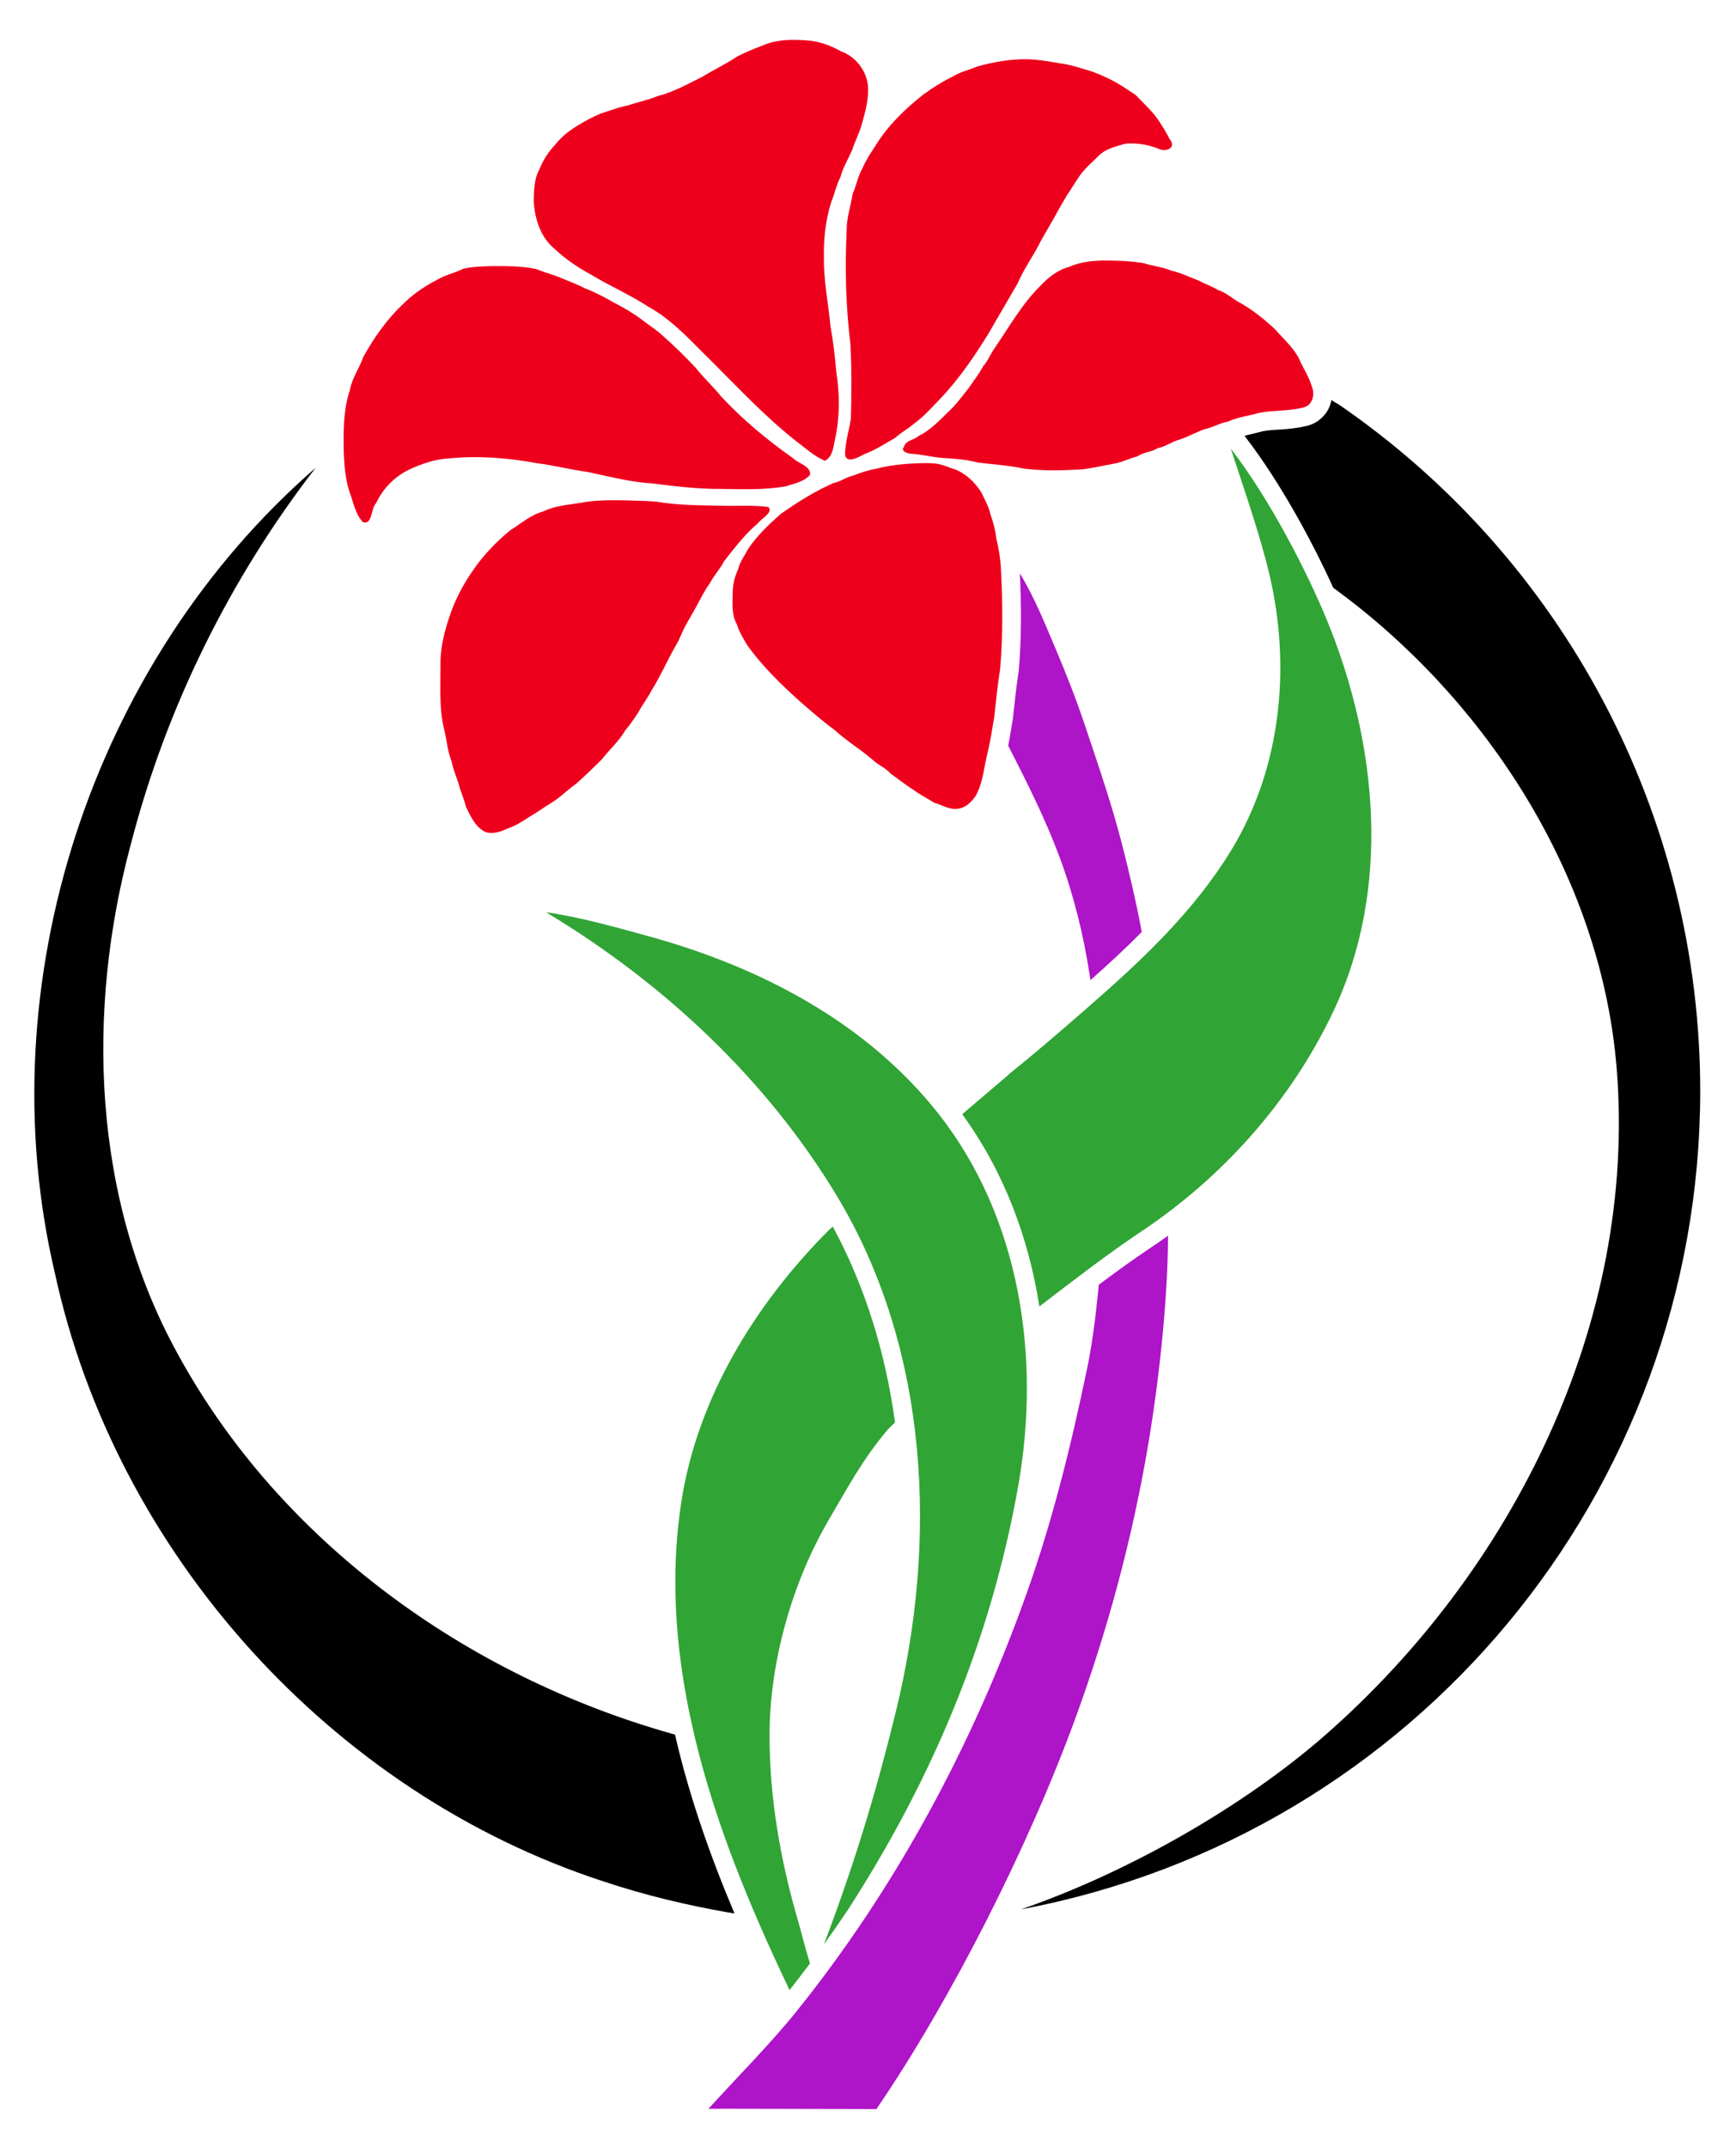
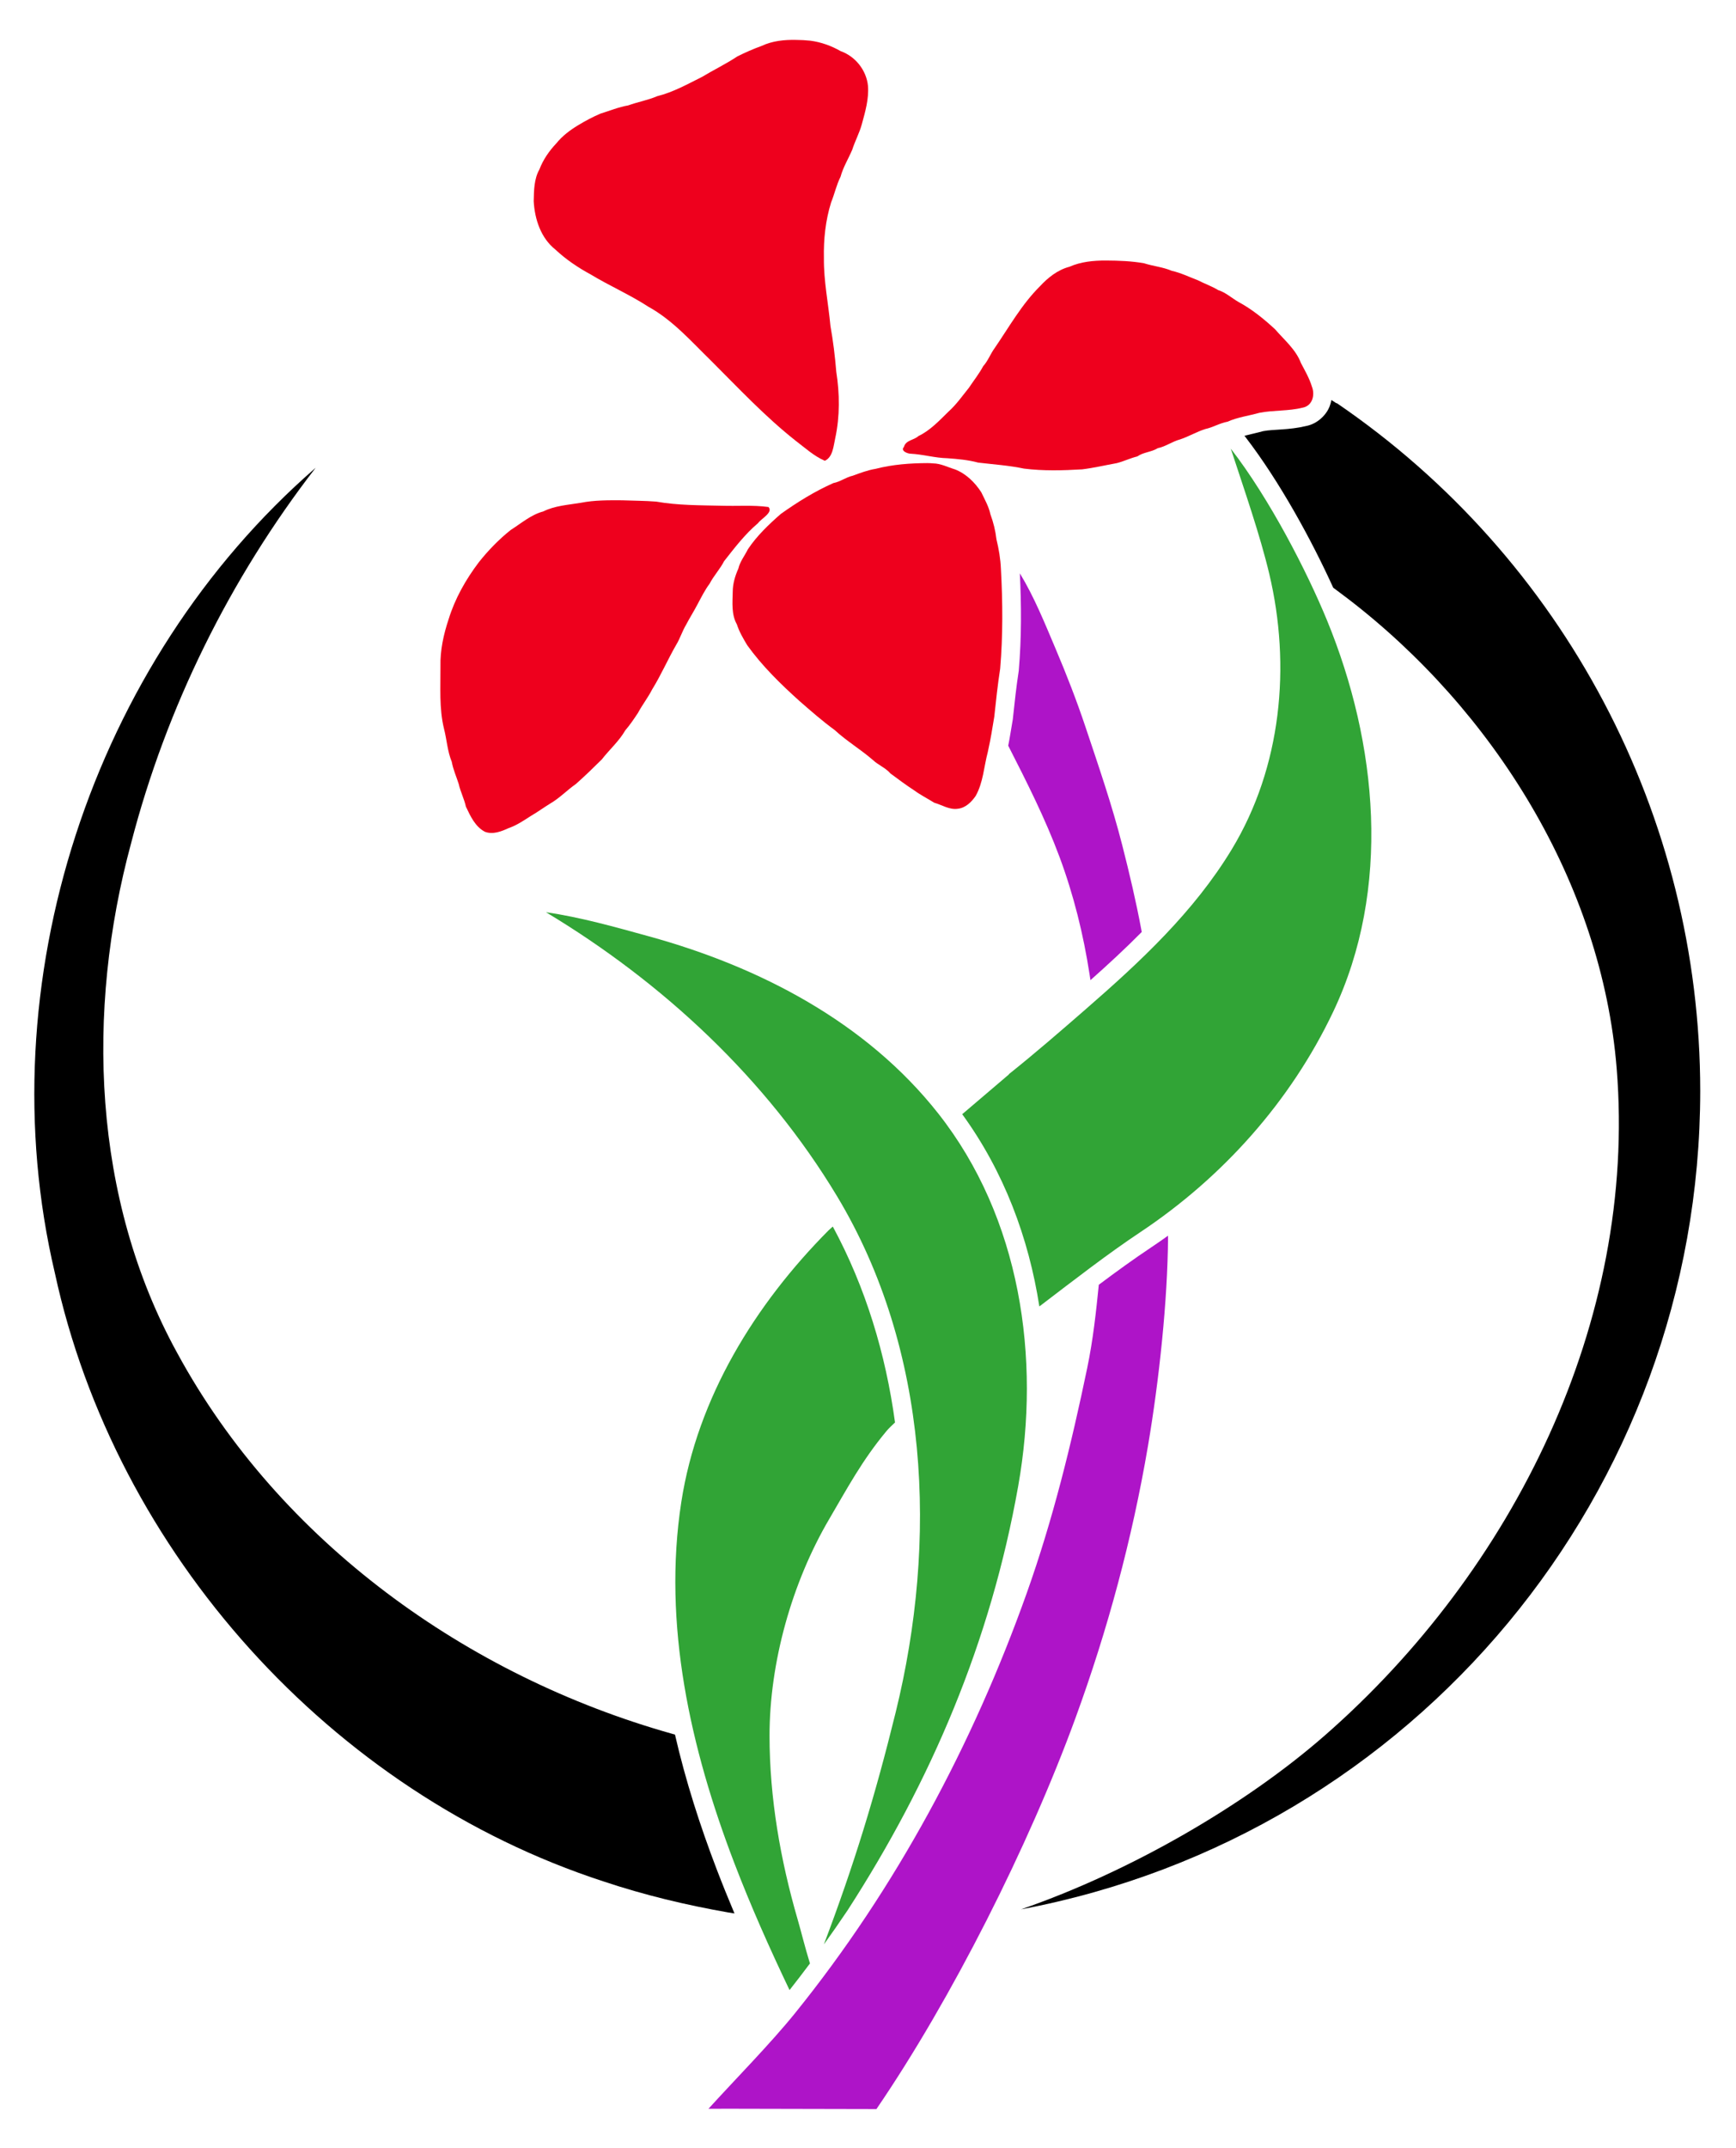
<svg xmlns="http://www.w3.org/2000/svg" xmlns:ns1="http://sodipodi.sourceforge.net/DTD/sodipodi-0.dtd" xmlns:ns2="http://www.inkscape.org/namespaces/inkscape" version="1.1" id="svg10" width="1207.333" height="1493.333" viewBox="0 0 1207.333 1493.333" ns1:docname="friends_of_lily_2.svg" ns2:version="0.92.2 (5c3e80d, 2017-08-06)" ns2:export-filename="C:\Users\neo\Pictures\friends_of_lily_1.png" ns2:export-xdpi="198.86183" ns2:export-ydpi="198.86183">
  <defs id="defs14" />
  <ns1:namedview pagecolor="#ffffff" bordercolor="#666666" borderopacity="1" objecttolerance="10" gridtolerance="10" guidetolerance="10" ns2:pageopacity="0" ns2:pageshadow="2" ns2:window-width="3840" ns2:window-height="2066" id="namedview12" showgrid="false" ns2:zoom="0.70710682" ns2:cx="630.25759" ns2:cy="631.99611" ns2:window-x="-11" ns2:window-y="-11" ns2:window-maximized="1" ns2:current-layer="layer1" />
  <g ns2:groupmode="layer" id="layer1" ns2:label="main" style="display:inline">
    <g id="g841" transform="translate(-0.25,-3.25)">
      <path ns2:connector-curvature="0" id="path9697" d="m 856.225,315.143 c 9.475,28.899 20.362,60.087 26.764,87.07 15.183,63.995 8.562,134.239 -26.062,191.445 -26.361,43.553 -63.799,78.292 -101.674,111.246 -17.163,14.933 -34.865,30.309 -53.469,45.16 0.072,0.006 0.145,0.014 0.217,0.019 l -32.557,27.732 c 29.031,39.922 46.239,85.981 53.648,133.643 24.716,-18.855 47.586,-36.589 70.225,-51.654 57.108,-38.005 104.409,-90.72 134.066,-153.074 40.728,-85.63 30.951,-186.613 -4.242,-272.258 -13.773,-33.517 -39.69,-84.176 -66.916,-119.33 z" style="fill:#31a436;fill-opacity:1;stroke-width:0.667" />
      <path ns2:connector-curvature="0" id="path9591" d="m 579.443,855.912 c -1,0.896 -1.931,1.723 -2.981,2.67 -51.016,51.359 -91.124,116.187 -102.371,188.75 -13.194,85.128 6.45,171.633 36.777,250.867 11.505,30.058 24.625,59.457 38.486,88.496 4.815,-6.106 9.541,-12.278 14.193,-18.508 -3.689,-12.001 -5.958,-21.645 -8.549,-30.564 -12.011,-41.348 -19.532,-84.496 -19.559,-127.572 -0.032,-51.062 15.577,-106.653 41.51,-150.793 12.198,-20.762 22.844,-40.855 39.941,-61.305 1.204,-1.44 3.233,-3.454 5.82,-5.851 -6.479,-47.646 -20.432,-93.886 -43.27,-136.19 z" style="fill:#31a436;fill-opacity:1;stroke-width:0.667" />
      <path ns2:connector-curvature="0" id="path9663" d="m 379.961,637.41 c 81.408,48.921 153.226,115.705 202.369,197.328 64.392,106.951 70.102,239.892 40.822,358.936 -14.23,57.855 -28.9,105.838 -49.922,161.301 5.604,-7.797 11.081,-15.685 16.438,-23.656 58.151,-89.974 99.537,-186.775 118.719,-295.053 15.758,-88.951 1.69,-186.31 -55.682,-259.037 -50.13,-63.546 -124.35,-101.94 -201.043,-123.033 -23.667,-6.509 -47.373,-13.269 -71.701,-16.785 z" style="fill:#31a436;fill-opacity:1;stroke-width:0.667" />
      <path ns2:connector-curvature="0" id="path9747" d="m 709.521,401.805 c 1.099,22.273 1.19,44.819 -0.734,67.404 l -0.037,0.441 -0.068,0.438 c -1.651,10.702 -2.828,21.674 -4.018,32.836 l -0.045,0.414 -0.07,0.41 c -1.431,8.333 -1.874,11.646 -3.113,17.885 12.893,25.27 25.706,50.577 35.635,77.242 9.871,26.509 16.657,53.933 20.951,81.805 0.207,1.345 0.411,2.618 0.617,3.943 12.26,-10.884 24.264,-21.963 35.654,-33.471 -0.106,-0.572 -0.195,-1.077 -0.303,-1.652 -3.742,-20.015 -8.19,-38.8 -13.209,-58.523 -7.082,-27.828 -16.478,-55.082 -25.58,-82.283 -6.2,-18.529 -13.232,-36.567 -20.85,-54.525 -7.537,-17.767 -14.78,-35.833 -24.83,-52.363 z" style="fill:#ae14c8;fill-opacity:1;stroke-width:0.667" />
      <path ns2:connector-curvature="0" id="path1226-6" d="m 812.582,862.273 c -3.973,2.853 -7.991,5.644 -12.062,8.354 -11.778,7.838 -23.741,16.514 -36.088,25.754 -1.834,18.102 -3.885,37.778 -8.059,57.869 -10.999,52.95 -23.914,105.537 -42.047,156.455 -37.432,105.114 -90.892,205.036 -161.119,292.008 -17.191,21.29 -41.88,46.288 -60.24,66.499 3.145,-0.143 84.723,0.19 116.824,0.186 52.341,-76.634 105.957,-182.967 138.408,-271.787 22.37,-61.229 39.461,-124.639 50.4,-188.998 7.834,-46.089 13.702,-101.491 13.984,-145.02 v -1.32 z" style="fill:#ae14c8;fill-opacity:1;stroke-width:0.667" ns1:nodetypes="ccccssccssccc" />
      <path ns2:connector-curvature="0" id="path9693" d="m 926.201,281.34 c -0.268,1.435 -0.664,2.874 -1.207,4.311 -2.35,6.215 -8.671,12.295 -16.393,13.756 -12.228,2.939 -22.534,2.137 -29.924,3.578 -4.889,1.331 -9.237,2.242 -12.924,3.189 0.275,0.371 0.541,0.739 0.83,1.115 23.792,30.968 45.996,71.743 60.875,104.502 3.374,2.496 6.662,4.951 9.787,7.342 101.636,77.759 176.974,197.981 187.367,327.012 14.188,176.142 -72.072,348.998 -202.893,463.455 -55.022,48.14 -134.732,94.498 -211.301,120.953 l 0.199,-0.029 C 984.264,1278.978 1182.52,1040.136 1182.707,761.791 1182.692,570.356 1088.038,391.295 929.828,283.414 l -0.047,0.232 c -0.001,-7.8e-4 0,-9e-4 0,-0.002 -1.178,-0.8 -2.372,-1.566 -3.576,-2.305 z" style="fill:#000000;fill-opacity:1;stroke-width:0.667" />
      <path ns2:connector-curvature="0" id="path9691" d="M 219.775,328.449 C 64.003,463.73 -8.988,687.226 38.41,888.232 c 42.095,194.477 192.326,361.396 381.66,422.963 28.198,9.43 57.187,16.365 86.473,21.514 1.532,0.269 3.033,0.506 4.514,0.723 -4.263,-10.116 -8.392,-20.303 -12.328,-30.586 -11.569,-30.227 -21.669,-61.622 -29.045,-93.727 -0.812,-0.237 -1.61,-0.483 -2.432,-0.715 C 325.206,1168.37 194.836,1075.063 123.516,943.834 64.446,836.429 59.86,705.915 91.463,589.287 115.969,494.84 160.103,405.614 219.775,328.449 Z" style="fill:#000000;fill-opacity:1;stroke-width:0.667" />
      <path ns2:connector-curvature="0" id="path1214-6" d="m 432.969,351.045 c -9.6,-0.048 -19.24,-0.149 -28.706,1.717 -8.816,1.503 -18.055,1.954 -26.169,6.024 -8.541,2.258 -15.33,8.27 -22.66,12.893 -8.241,6.564 -15.666,14.214 -22.209,22.476 -9.049,11.97 -16.575,25.245 -20.994,39.639 -3.511,10.521 -5.917,21.583 -5.65,32.764 0.092,14.431 -0.994,29.164 2.463,43.306 1.964,7.638 2.367,15.652 5.402,23.007 0.953,5.358 3.218,10.279 4.84,15.425 1.197,5.378 3.802,10.299 4.977,15.693 3.129,6.577 6.389,13.847 13.157,17.457 5.528,2.175 11.47,-0.186 16.549,-2.504 5.537,-1.923 10.399,-5.182 15.282,-8.35 4.715,-2.704 8.987,-5.903 13.641,-8.731 6.481,-3.737 11.716,-9.318 17.859,-13.594 6.196,-5.481 12.16,-11.251 18.026,-17.075 5.305,-6.853 11.974,-12.621 16.332,-20.216 3.268,-3.78 5.987,-7.863 8.807,-12.088 3,-5.617 6.967,-10.647 9.856,-16.313 6.204,-10.011 10.89,-20.89 16.758,-31.076 2.67,-4.344 4.143,-9.339 6.776,-13.756 2.547,-4.898 5.551,-9.575 8.104,-14.499 2.616,-4.866 5.04,-9.792 8.34,-14.213 2.872,-5.557 7.24,-10.106 10.088,-15.672 7.295,-9.276 14.518,-18.772 23.598,-26.44 2.196,-3.139 10.823,-7.496 7.236,-11.215 -10.668,-1.456 -21.524,-0.531 -32.27,-0.878 -15.289,-0.353 -30.721,-0.207 -45.816,-2.88 -7.858,-0.602 -15.745,-0.608 -23.615,-0.9 z" style="fill:#ee001d;fill-opacity:1;stroke-width:0.667" />
      <path ns2:connector-curvature="0" id="path1212-5" d="m 645.356,325.182 c -12.144,0.05 -24.349,0.942 -36.14,3.992 -5.52,0.897 -10.699,2.886 -15.915,4.783 -4.748,1.054 -8.661,4.219 -13.448,5.105 -12.931,5.737 -25.041,13.254 -36.545,21.435 -8.434,7.378 -16.66,15.22 -22.918,24.578 -2.101,4.328 -5.455,8.454 -6.613,13.376 -2.264,5.103 -3.897,10.465 -3.929,16.112 -0.159,7.598 -1.013,15.852 2.871,22.714 1.668,5.196 4.42,9.856 7.203,14.501 10.376,14.468 23.212,26.996 36.412,38.866 7.932,6.928 15.906,13.898 24.39,20.099 8.276,7.632 18.034,13.437 26.549,20.797 3.811,3.614 8.89,5.456 12.278,9.416 5.433,4.05 10.865,8.084 16.545,11.771 4.429,3.241 9.307,5.689 13.895,8.554 5.445,1.529 10.52,5.069 16.411,4.197 5.408,-0.616 9.453,-4.645 12.383,-8.882 5.285,-9.37 5.731,-20.317 8.443,-30.509 2.528,-11.669 2.589,-13.349 4.511,-24.54 1.19,-11.165 2.384,-22.34 4.097,-33.442 1.964,-23.056 1.783,-46.271 0.525,-69.362 -0.291,-6.97 -1.464,-13.836 -3.111,-20.599 -0.684,-5.936 -2.105,-11.72 -4.173,-17.319 -1.146,-5.444 -3.986,-10.325 -6.33,-15.283 -4.387,-6.872 -10.624,-12.994 -18.3,-15.977 -5.077,-1.518 -9.877,-4.134 -15.322,-4.188 -1.252,-0.131 -2.51,-0.183 -3.768,-0.195 z" style="fill:#ee001d;fill-opacity:1;stroke-width:0.667" />
-       <path ns2:connector-curvature="0" id="path1210-7" d="m 344.088,188.196 c -7.236,0.193 -14.622,0.238 -21.678,1.9 -5.912,2.967 -12.534,4.253 -18.259,7.701 -9.102,4.63 -17.428,10.529 -24.643,17.795 -10.773,10.391 -19.397,22.85 -26.649,35.87 -2.553,7.768 -7.806,14.506 -9.215,22.718 -4.744,14.065 -4.6,29.17 -4.315,43.834 0.446,10.075 1.232,20.269 4.91,29.761 2.036,6.301 3.785,13.65 8.442,18.472 6.906,2.003 5.263,-9.566 9.214,-13.314 4.754,-10.307 13.153,-18.641 23.415,-23.477 8.507,-3.924 17.566,-6.971 26.997,-7.516 20.438,-2.006 41.098,-0.459 61.245,3.295 11.932,1.461 23.548,4.572 35.466,6.124 14.914,3.162 29.757,7.085 45.048,7.986 15.791,1.947 31.626,3.928 47.572,3.786 15.018,0.211 30.215,0.825 45.067,-1.801 5.891,-1.989 12.683,-3.045 16.94,-8.026 0.672,-6.064 -8.25,-7.855 -11.895,-11.548 -17.909,-12.597 -34.889,-26.711 -49.86,-42.755 -5.802,-7.196 -12.688,-13.483 -18.387,-20.714 -7.012,-7.353 -14.198,-14.514 -21.854,-21.202 -4.263,-4.18 -9.486,-7.284 -14.174,-10.989 -6.389,-4.84 -13.255,-8.919 -20.396,-12.544 -6.388,-3.736 -12.955,-7.14 -19.853,-9.799 -5.094,-2.677 -10.589,-4.694 -15.927,-6.893 -5.782,-2.679 -12.08,-3.935 -17.879,-6.533 -9.593,-2.096 -19.554,-2.056 -29.328,-2.131 z" style="fill:#ee001d;fill-opacity:1;stroke-width:0.667" />
      <path ns2:connector-curvature="0" id="path1208-2" d="m 769.489,184.371 c -8.662,-0.032 -17.482,0.78 -25.477,4.329 -8.124,2.113 -14.919,7.51 -20.537,13.584 -12.681,12.594 -21.402,28.277 -31.434,42.903 -2.971,4.019 -4.634,8.89 -7.998,12.596 -2.854,5.332 -6.611,10.019 -9.915,15 -4.598,5.693 -8.76,11.711 -14.242,16.624 -6.408,6.265 -12.723,13.086 -20.908,16.989 -3.157,2.956 -8.73,2.683 -10.075,7.564 -2.621,2.702 2.596,4.744 4.83,4.707 8.55,0.465 16.816,2.949 25.4,3.134 7.187,0.535 14.438,1.143 21.379,3.038 10.667,1.262 21.409,1.96 31.941,4.18 13.387,1.678 26.968,1.3 40.41,0.514 8.089,-1.001 16.043,-2.871 24.059,-4.319 4.866,-1.214 9.386,-3.484 14.276,-4.658 4.223,-3.001 9.838,-2.984 14.246,-5.738 5.574,-1.162 10.102,-4.674 15.563,-6.111 6.004,-1.991 11.473,-5.328 17.485,-7.199 5.357,-1.149 10.066,-4.123 15.471,-5.102 7.048,-3.147 14.747,-4.096 22.125,-6.168 9.922,-1.958 20.236,-1.108 30.055,-3.577 6.883,-1.242 8.796,-8.841 6.496,-14.64 -1.741,-5.764 -4.806,-11.055 -7.608,-16.353 -3.541,-9.451 -11.603,-16.092 -18.039,-23.54 -7.79,-7.187 -16.076,-13.939 -25.428,-18.967 -4.755,-2.728 -8.818,-6.589 -14.136,-8.258 -4.493,-2.755 -9.439,-4.403 -14.112,-6.832 -6.025,-2.29 -11.828,-5.144 -18.156,-6.567 -6.144,-2.619 -12.918,-3.197 -19.274,-5.234 -8.694,-1.55 -17.584,-1.846 -26.397,-1.899 z" style="fill:#ee001d;fill-opacity:1;stroke-width:0.667" />
      <path ns2:connector-curvature="0" id="path1206-3" d="m 554.057,30.991 c -8.27,-0.204 -16.651,0.664 -24.209,4.213 -5.74,2.087 -11.367,4.539 -16.823,7.287 -7.911,5.247 -16.459,9.351 -24.558,14.236 -10.124,5.042 -20.113,10.67 -31.172,13.398 -6.501,2.815 -13.545,3.994 -20.186,6.413 -6.62,1.131 -12.78,3.727 -19.163,5.67 -5.479,2.31 -10.628,5.083 -15.655,8.121 -5.646,3.418 -10.934,7.386 -15.115,12.561 -4.978,5.277 -9.172,11.297 -11.758,18.09 -3.789,6.662 -3.826,14.725 -3.996,22.194 0.712,12.459 4.974,25.611 15.101,33.588 7.346,6.884 15.695,12.509 24.531,17.284 13.115,7.939 27.24,14.06 40.098,22.426 16.955,9.33 29.858,24.142 43.554,37.485 19.086,19.065 37.588,38.841 58.796,55.614 6.575,4.947 12.773,10.748 20.39,14.006 5.692,-2.624 6.001,-10.378 7.262,-15.836 3.255,-15.135 3.085,-30.853 0.689,-46.092 -0.875,-10.663 -2.16,-21.272 -4.046,-31.798 -1.455,-15.719 -4.728,-31.264 -4.548,-47.119 -0.282,-13.049 1.121,-26.305 5.016,-38.772 2.394,-5.861 3.696,-12.141 6.557,-17.838 1.783,-6.607 5.474,-12.523 8.131,-18.791 1.956,-6.107 5.074,-11.733 6.723,-17.938 2.358,-8.56 4.91,-17.436 4.227,-26.388 -1.054,-10.877 -8.739,-20.561 -19.008,-24.202 -6.44,-3.708 -13.681,-6.295 -21.083,-7.263 -3.236,-0.359 -6.519,-0.518 -9.756,-0.548 z" style="fill:#ee001d;fill-opacity:1;stroke-width:0.667" />
-       <path ns2:connector-curvature="0" id="path132-6" d="m 715.063,44.438 c -12.046,-0.245 -23.979,1.893 -35.524,5.152 -5.291,2.313 -11.024,3.462 -15.993,6.496 -7.591,3.715 -14.806,8.165 -21.571,13.213 -12.779,10.119 -24.635,21.675 -33.144,35.693 -3.369,5.06 -6.671,10.214 -9.05,15.826 -3.107,5.345 -3.937,11.628 -6.548,17.196 -1.319,8.599 -4.309,16.913 -4.175,25.703 -1.239,26.209 -0.594,52.541 2.615,78.591 0.933,17.318 0.839,34.698 0.348,52.028 -1.359,8.368 -4.05,16.628 -4.032,25.198 1.28,6.477 9.829,1.245 13.385,-0.596 7.627,-2.776 14.441,-7.354 21.505,-11.327 4.077,-3.826 9.147,-6.335 13.268,-10.035 7.001,-5.03 12.715,-11.753 18.746,-17.905 12.977,-13.795 23.616,-29.557 33.498,-45.646 6.441,-11.363 13.182,-22.579 19.681,-33.915 4.16,-10.061 10.89,-18.819 15.64,-28.614 3.223,-5.876 6.716,-11.614 9.977,-17.419 2.658,-5.078 5.646,-9.945 8.488,-14.941 3.137,-4.493 5.826,-9.166 8.963,-13.688 3.577,-5.237 8.742,-9.356 13.19,-13.91 4.885,-4.93 12.069,-6.515 18.529,-8.369 7.773,-0.767 15.579,0.606 22.842,3.367 5.343,2.799 13.078,-0.47 8.036,-6.504 -2.694,-5.372 -5.849,-10.369 -9.295,-15.285 -4.251,-5.577 -9.602,-10.368 -14.389,-15.478 -5.622,-3.623 -11.009,-7.586 -17.01,-10.498 -5.078,-2.472 -10.263,-4.903 -15.669,-6.538 -6.545,-1.92 -13.015,-4.116 -19.834,-4.932 -7.439,-1.263 -14.92,-2.67 -22.477,-2.863 z" style="fill:#ee001d;fill-opacity:1;stroke-width:0.667" />
    </g>
  </g>
</svg>